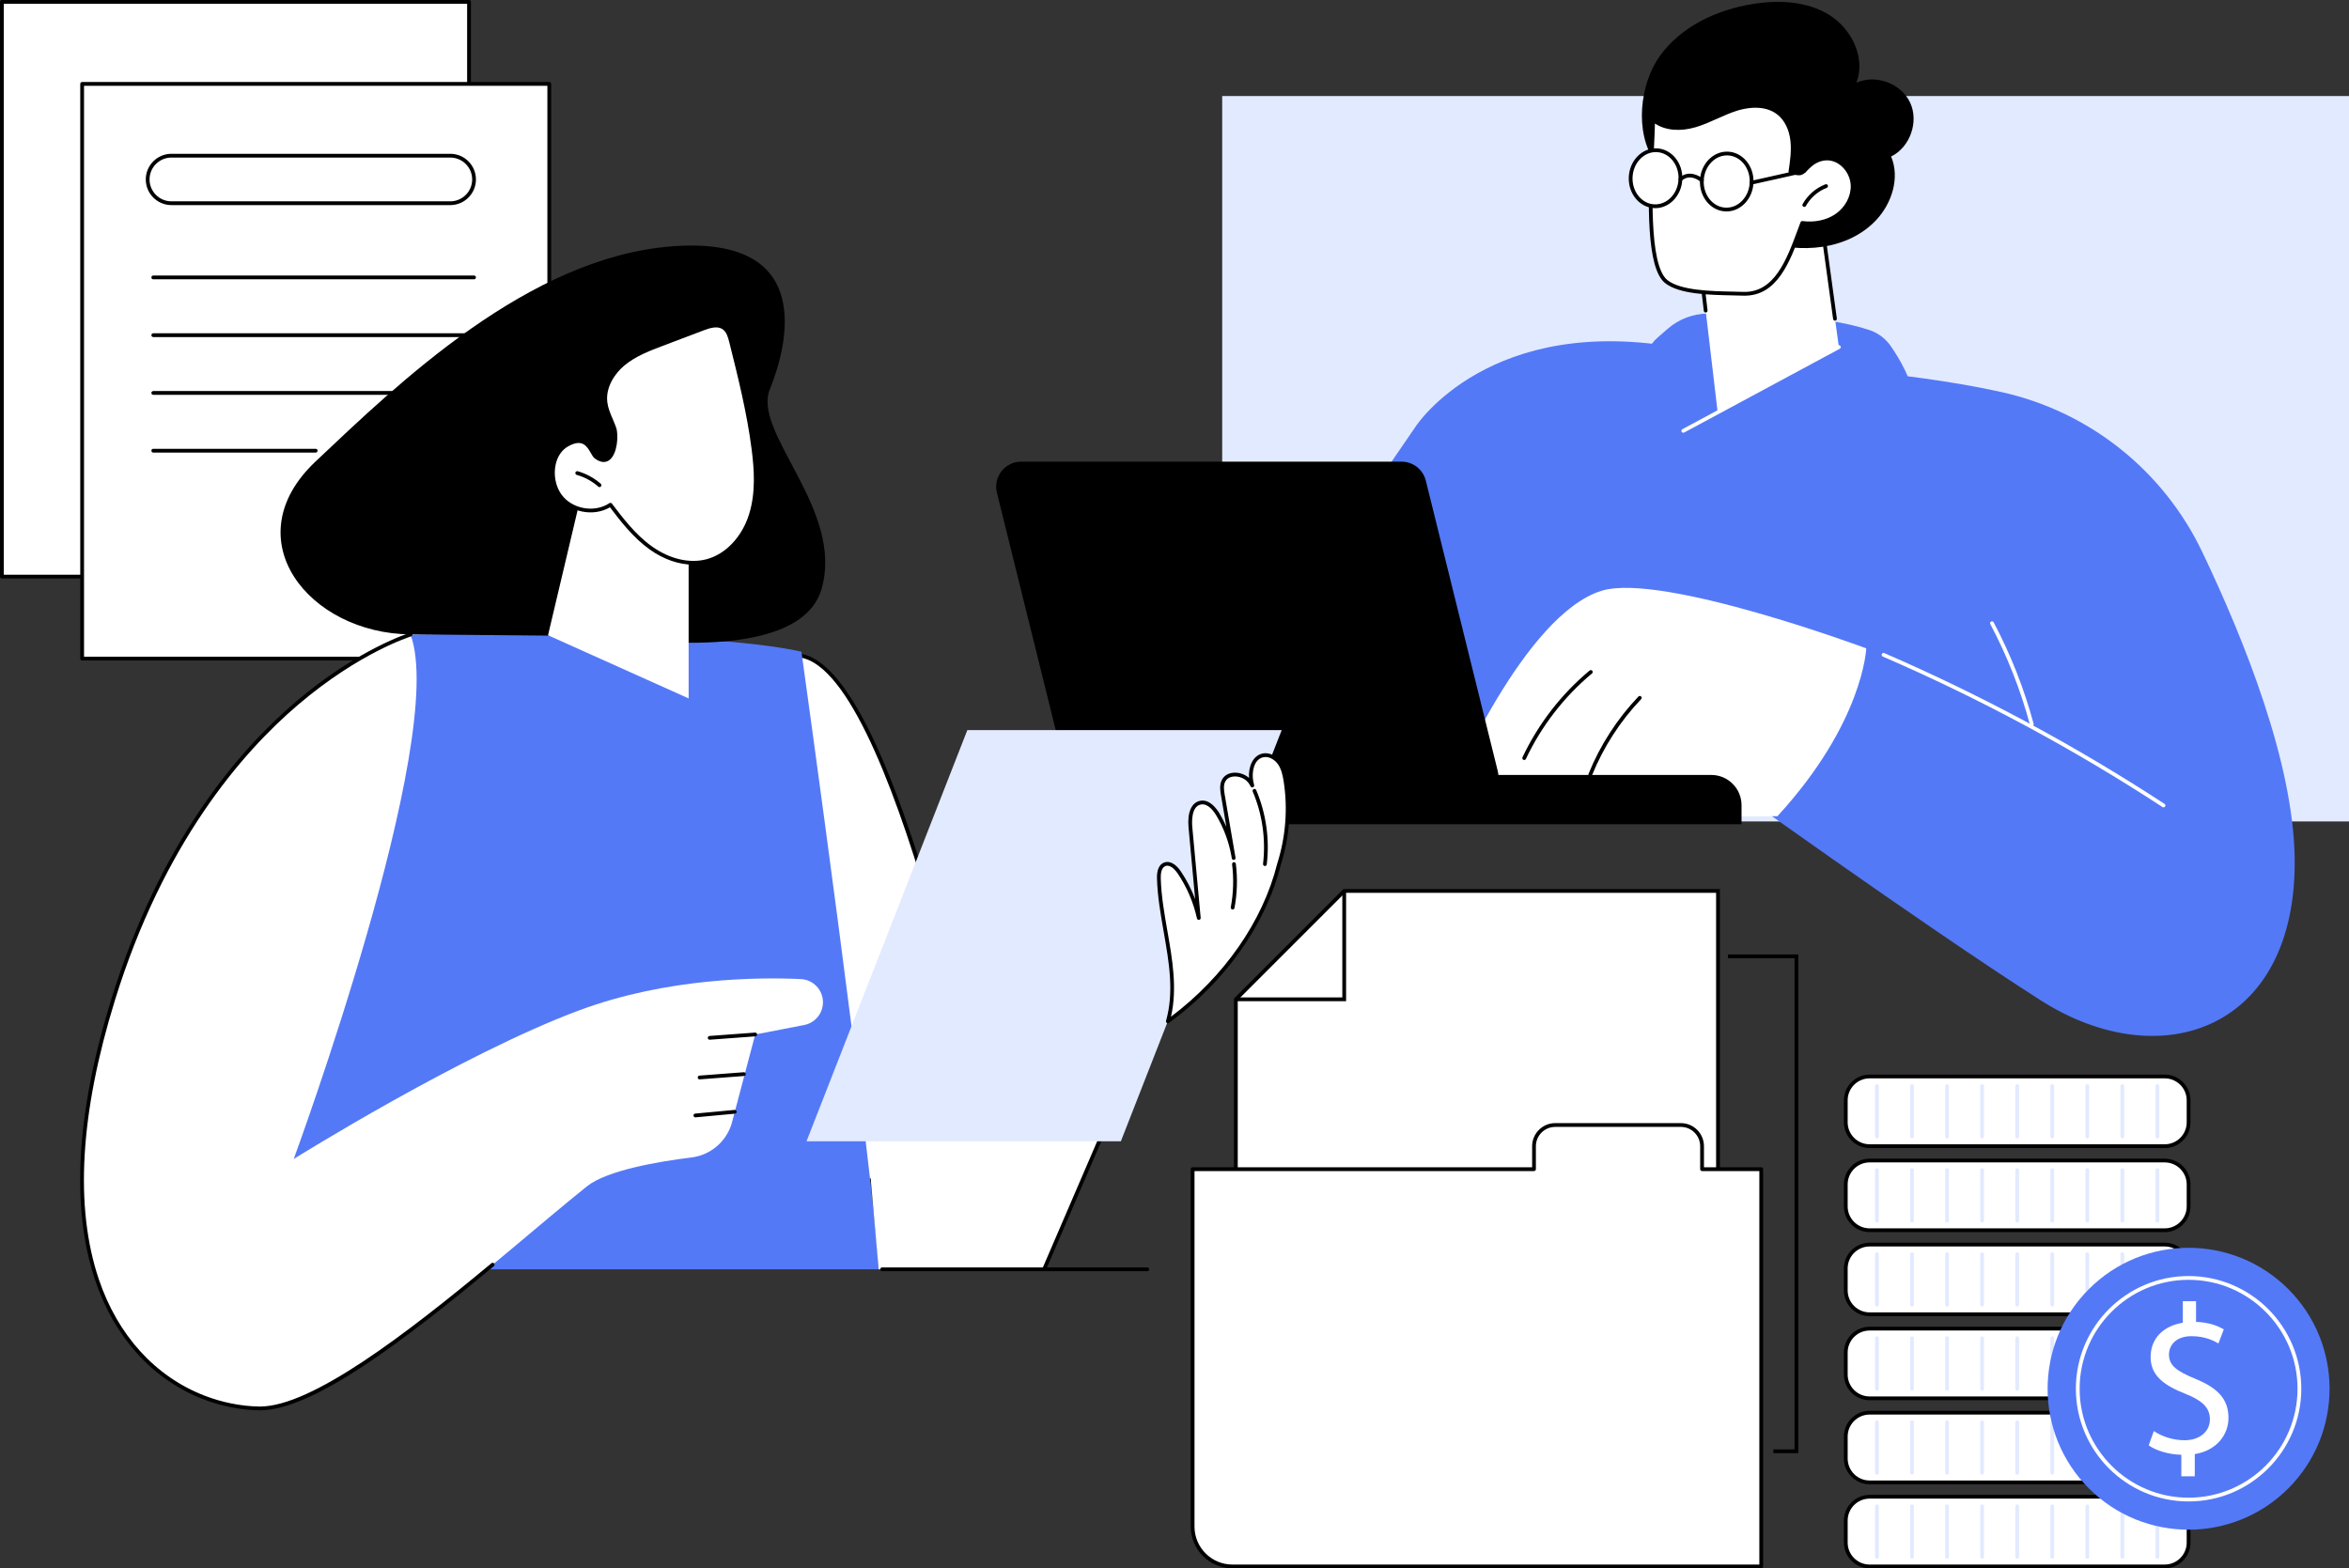
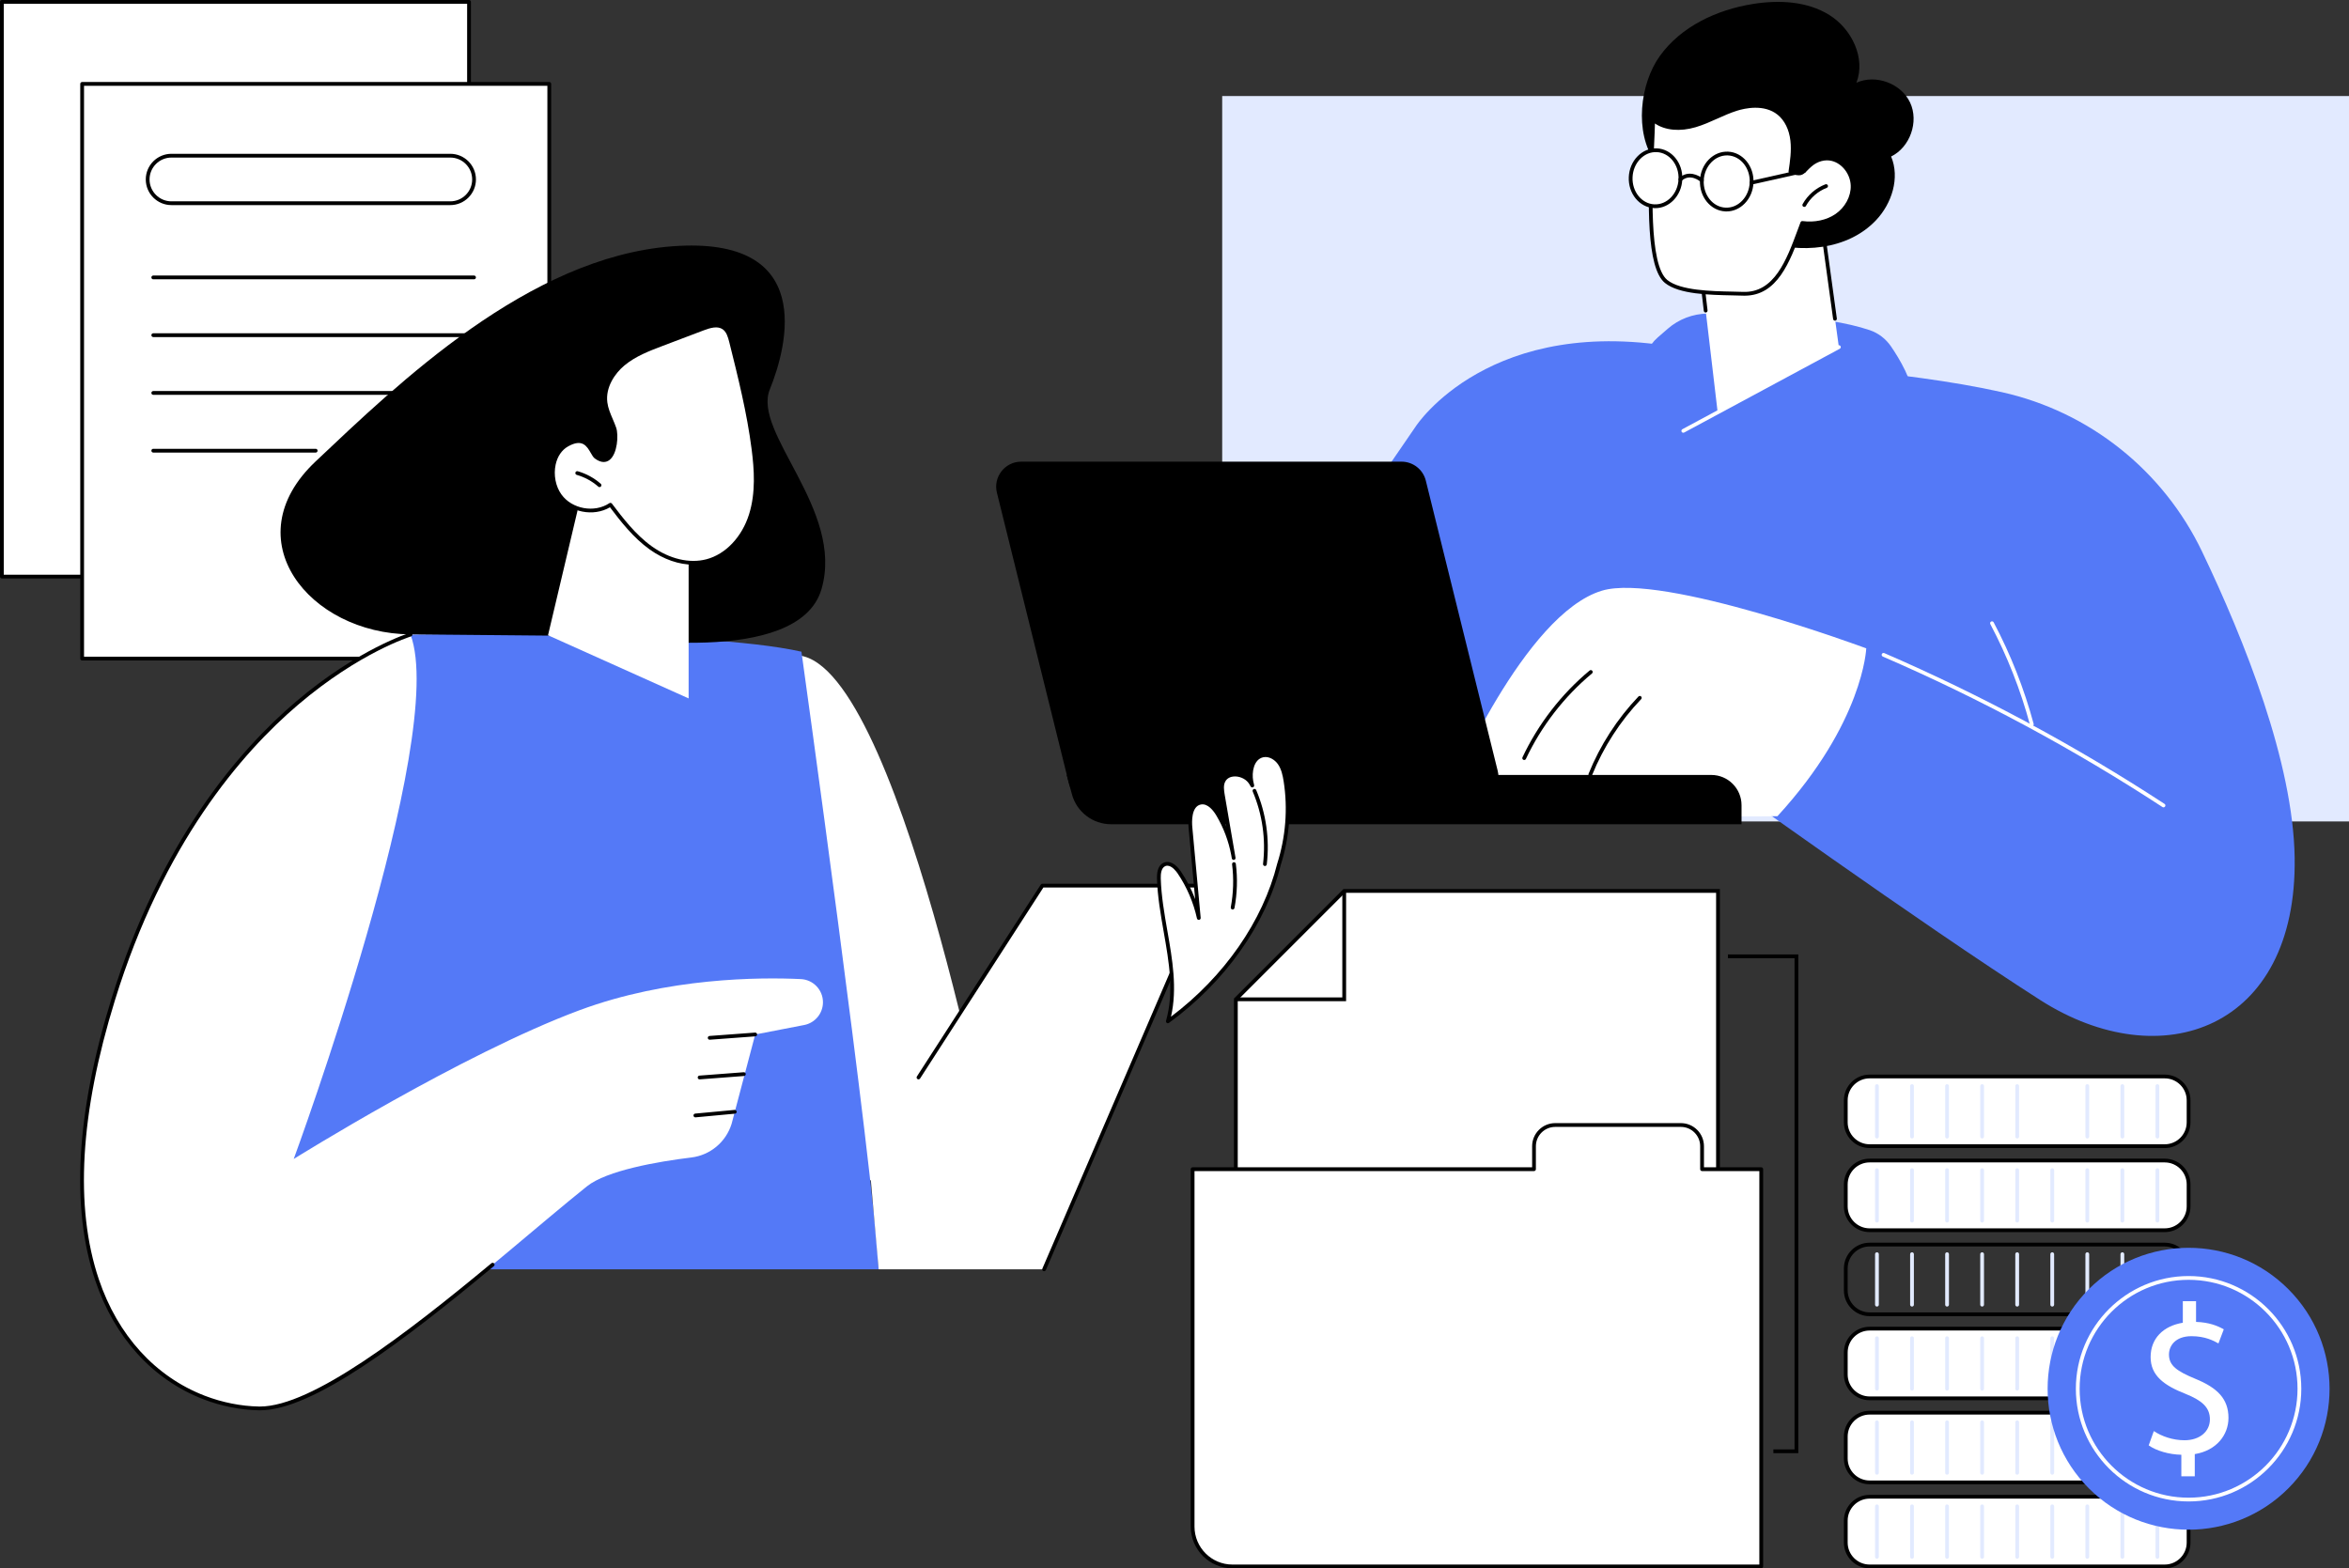
<svg xmlns="http://www.w3.org/2000/svg" id="Layer_2" data-name="Layer 2" viewBox="0 0 2740.6 1830">
  <rect x="0" y="0" width="2740.6" height="1830" fill="#333333" stroke="none" />
  <defs>
    <style>
      .cls-1 {
        fill: #5479f7;
      }

      .cls-1, .cls-2, .cls-3, .cls-4 {
        stroke-width: 0px;
      }

      .cls-3 {
        fill: #e2eaff;
      }

      .cls-4 {
        fill: #fff;
      }
    </style>
  </defs>
  <g id="Illustration">
    <g id="Personal_bank_assistant" data-name="Personal bank assistant">
      <g>
        <g>
          <rect class="cls-4" x="2.2" y="2.2" width="545.01" height="670.58" />
          <path class="cls-2" d="m547.21,674.98H2.2c-1.22,0-2.2-.98-2.2-2.2V2.2C0,.98.98,0,2.2,0h545.01c1.22,0,2.2.98,2.2,2.2v670.58c0,1.21-.98,2.2-2.2,2.2Zm-542.81-4.4h540.61V4.4H4.4v666.18Z" />
        </g>
        <g>
          <g>
            <rect class="cls-4" x="95.83" y="97.89" width="545.01" height="670.58" />
            <path class="cls-2" d="m640.84,770.67H95.83c-1.22,0-2.2-.98-2.2-2.2V97.89c0-1.21.98-2.2,2.2-2.2h545.01c1.22,0,2.2.98,2.2,2.2v670.58c0,1.21-.98,2.2-2.2,2.2Zm-542.81-4.4h540.61V100.09H98.03v666.18Z" />
          </g>
          <path class="cls-2" d="m525.36,239.32H200.01c-16.5,0-29.93-13.43-29.93-29.93s13.42-29.93,29.93-29.93h325.35c16.5,0,29.93,13.43,29.93,29.93s-13.42,29.93-29.93,29.93Zm-325.35-55.46c-14.08,0-25.53,11.45-25.53,25.53s11.45,25.53,25.53,25.53h325.35c14.08,0,25.53-11.45,25.53-25.53s-11.45-25.53-25.53-25.53H200.01Z" />
          <path class="cls-2" d="m553.09,325.91H178.82c-1.22,0-2.2-.98-2.2-2.2s.98-2.2,2.2-2.2h374.26c1.22,0,2.2.98,2.2,2.2s-.98,2.2-2.2,2.2Z" />
          <path class="cls-2" d="m553.09,393.3H178.82c-1.22,0-2.2-.98-2.2-2.2s.98-2.2,2.2-2.2h374.26c1.22,0,2.2.98,2.2,2.2s-.98,2.2-2.2,2.2Z" />
          <path class="cls-2" d="m553.09,460.69H178.82c-1.22,0-2.2-.98-2.2-2.2s.98-2.2,2.2-2.2h374.26c1.22,0,2.2.98,2.2,2.2s-.98,2.2-2.2,2.2Z" />
          <path class="cls-2" d="m368.33,528.08h-189.51c-1.22,0-2.2-.98-2.2-2.2s.98-2.2,2.2-2.2h189.51c1.22,0,2.2.98,2.2,2.2s-.98,2.2-2.2,2.2Z" />
        </g>
      </g>
      <g>
        <g>
          <g>
            <polygon class="cls-4" points="1568.3 1039.62 1441.88 1166.04 1441.88 1481.95 2004.39 1481.95 2004.39 1039.62 1568.3 1039.62" />
            <path class="cls-2" d="m2006.59,1484.15h-566.91v-319.02l127.71-127.71h439.2v446.73Zm-562.51-4.4h558.11v-437.93h-432.98l-125.13,125.13v312.8Z" />
          </g>
          <polygon class="cls-2" points="1570.5 1168.24 1441.88 1168.24 1441.88 1163.84 1566.1 1163.84 1566.1 1039.62 1570.5 1039.62 1570.5 1168.24" />
        </g>
        <g>
          <path class="cls-4" d="m1985.81,1364.27v-26.81c0-13.66-11.08-24.74-24.74-24.74h-146.59c-13.66,0-24.74,11.08-24.74,24.74v26.81h-398.31v417.04c0,25.68,20.82,46.5,46.5,46.5h616.91v-463.53h-69.03Z" />
          <path class="cls-2" d="m2054.84,1830h-616.91c-26.85,0-48.69-21.84-48.69-48.7v-417.04c0-1.21.98-2.2,2.2-2.2h396.11v-24.61c0-14.85,12.08-26.94,26.94-26.94h146.59c14.86,0,26.94,12.09,26.94,26.94v24.61h66.83c1.22,0,2.2.98,2.2,2.2v463.53c0,1.21-.98,2.2-2.2,2.2Zm-661.21-463.53v414.84c0,24.43,19.87,44.3,44.3,44.3h614.71v-459.13h-66.83c-1.22,0-2.2-.98-2.2-2.2v-26.81c0-12.43-10.11-22.54-22.54-22.54h-146.59c-12.43,0-22.54,10.11-22.54,22.54v26.81c0,1.21-.98,2.2-2.2,2.2h-396.11Z" />
        </g>
        <polygon class="cls-2" points="2098.12 1695.63 2069.03 1695.63 2069.03 1691.23 2093.72 1691.23 2093.72 1118.08 2015.99 1118.08 2015.99 1113.68 2098.12 1113.68 2098.12 1695.63" />
      </g>
      <g>
        <rect class="cls-3" x="1425.95" y="112.07" width="1314.65" height="846.43" />
        <g>
          <g>
            <path class="cls-1" d="m2275.84,939.87s-380.75-1.32-372.06-123.29c.35-4.84-.06-9.68-1.12-14.41-22.8-101.14-52.6-229.94,18.33-390.54,3.03-6.87,7.51-13.02,13.18-17.94l11.63-10.1c12.88-11.19,29.3-17.47,46.35-17.66,44.83-.5,135.47,1.04,189.36,19.34,10.09,3.43,18.72,10.15,24.74,18.94,10.21,14.89,25.24,40.22,26.39,61.65,1.75,32.67,43.21,474.01,43.21,474.01Z" />
            <path class="cls-1" d="m2677.21,1001c-1.68-111.22-58.19-253.2-107.97-357.24-45.29-94.65-131.36-163.37-233.72-186.19-120.33-26.83-262.35-30.15-371.82-50.93-225.33-42.78-311.84,90.77-311.84,90.77l-196.61,286.7,89.17,115.03,456.49,5.82s237.97,171.49,379.45,261.95c141.48,90.46,299.87,33.92,296.84-165.91Z" />
            <path class="cls-4" d="m2370.53,847.4c-.97,0-1.86-.65-2.12-1.63-10.99-40.71-26.56-80.26-46.28-117.53-.57-1.07-.16-2.4.92-2.97,1.08-.57,2.4-.16,2.97.91,19.88,37.56,35.57,77.41,46.65,118.44.32,1.17-.38,2.38-1.55,2.7-.19.05-.38.08-.58.08Z" />
            <path class="cls-4" d="m2524.19,942.07c-.41,0-.83-.12-1.2-.36-103.3-67.5-213.08-126.58-326.32-175.6-1.11-.48-1.63-1.78-1.14-2.89.49-1.12,1.78-1.62,2.89-1.14,113.46,49.12,223.47,108.32,326.97,175.95,1.02.66,1.3,2.03.64,3.04-.42.65-1.13,1-1.84,1Z" />
            <g>
              <path class="cls-4" d="m1692.86,919.74s85.43-203.3,176.21-230.53c70.57-21.17,308.3,67.33,308.3,67.33,0,0-3.2,86.46-103.61,195.85,0,0-384.31,4.91-380.9-32.65Z" />
              <path class="cls-2" d="m1778.28,886.81c-.31,0-.63-.07-.93-.21-1.1-.52-1.57-1.83-1.05-2.93,18.27-38.81,45.35-73.82,78.3-101.26.93-.78,2.32-.65,3.1.28.78.93.65,2.32-.28,3.1-32.46,27.03-59.13,61.52-77.13,99.75-.37.8-1.16,1.26-1.99,1.26Z" />
              <path class="cls-2" d="m1855.43,905.94c-.27,0-.55-.05-.82-.16-1.13-.45-1.67-1.74-1.22-2.86,13.36-33.16,33.49-64.34,58.19-90.17.84-.88,2.23-.91,3.11-.07.88.84.91,2.23.07,3.11-24.32,25.43-44.13,56.13-57.29,88.77-.35.86-1.17,1.38-2.04,1.38Z" />
            </g>
            <g>
              <path class="cls-2" d="m1296.28,961.75h735.59v-22.18c0-19.5-15.8-35.31-35.28-35.31h-752.03l6.04,22.45c5.56,20.67,24.29,35.04,45.68,35.04Z" />
              <path class="cls-2" d="m1275.3,935.73h443.79c18.95,0,32.87-17.81,28.31-36.22l-83.88-338.65c-3.23-13.02-14.91-22.17-28.31-22.17h-443.79c-18.95,0-32.87,17.81-28.31,36.22l83.87,338.65c3.23,13.02,14.91,22.17,28.31,22.17Z" />
            </g>
          </g>
          <g>
            <polygon class="cls-4" points="2122.59 238.58 2145.43 405.02 2004.02 481.17 1981.24 287.74 2122.59 238.58" />
            <path class="cls-2" d="m2140.89,374.15c-1.08,0-2.03-.8-2.18-1.9l-17.94-130.71-137.15,47.7,8.59,72.94c.14,1.21-.72,2.3-1.93,2.44-1.22.14-2.3-.72-2.44-1.93l-8.8-74.7c-.12-1.02.49-2,1.46-2.33l141.35-49.16c.62-.22,1.31-.14,1.87.2.56.34.94.92,1.03,1.58l18.3,133.37c.17,1.2-.67,2.31-1.88,2.48-.1.01-.2.02-.3.02Z" />
            <path class="cls-4" d="m1963.91,504.97c-.78,0-1.54-.42-1.94-1.16-.58-1.07-.17-2.4.9-2.98l181.52-97.75c1.07-.58,2.4-.18,2.98.89.58,1.07.17,2.4-.9,2.98l-181.52,97.75c-.33.18-.69.26-1.04.26Z" />
            <path class="cls-2" d="m1936.54,65.36c24.84-34.59,66.55-54,108.58-60.72,30.34-4.86,63.19-3.36,89.26,12.9,26.08,16.26,42.59,50.3,31.54,78.99,22.47-10.17,52.12.77,62.61,23.1,10.49,22.33.01,52.17-22.14,63,10.47,24.9.86,54.91-17.74,74.49-33.03,34.77-88.7,39.65-133.89,23.64-44.91-15.9-96.03-52.87-123.84-92.07-24.26-34.18-17.67-90.89,5.63-123.33Z" />
            <g>
              <path class="cls-4" d="m1977.78,146.28c16.56-4.9,31.62-14,48.1-19.19,16.48-5.18,36.01-5.78,49.47,5.05,9.45,7.61,14.36,19.75,15.74,31.81,1.37,12.06-.4,24.23-2.17,36.24,14.87,4.77,12.99,1.25,23.21-7.65,7.02-6.11,16.51-9.26,25.74-6.9,13.44,3.43,23.13,16.95,23.6,30.83.47,13.88-7.42,27.35-18.89,35.16-11.47,7.81-26.06,10.29-39.82,8.49-14.11,37.09-27.66,84.31-69.41,82.65-23.97-.95-70.79.77-89.44-14.32-28.3-22.91-14.75-160.81-15.26-188.89,12.89,11.51,32.56,11.63,49.13,6.73Z" />
              <path class="cls-2" d="m2035.5,345.01c-.74,0-1.48-.01-2.24-.04-3.64-.14-7.81-.23-12.32-.32-26.18-.52-62.02-1.22-78.42-14.5-21.75-17.6-20.17-93.3-16.99-162.87.57-12.41,1.02-22.2.92-27.69-.01-.87.49-1.67,1.28-2.04.79-.36,1.73-.22,2.38.36,10.62,9.49,28.21,11.83,47.04,6.26,8.43-2.49,16.66-6.18,24.62-9.75,7.55-3.39,15.37-6.89,23.45-9.43,20.45-6.43,39.22-4.45,51.51,5.44,9.05,7.29,14.93,19.1,16.54,33.28,1.34,11.79-.23,23.55-1.91,34.96,8.72,2.67,9.61,1.76,14-2.7,1.36-1.38,3.06-3.11,5.32-5.07,8.04-7,18.4-9.75,27.73-7.38,13.88,3.54,24.74,17.67,25.26,32.88.48,13.97-7.32,28.52-19.85,37.05-10.91,7.43-24.91,10.62-39.61,9.05-.99,2.64-1.99,5.32-2.99,8.03-12.95,34.95-27.59,74.47-65.72,74.48Zm-104.66-200.96c-.1,5.77-.47,13.82-.91,23.44-2.26,49.48-6.48,141.57,15.36,159.25,15.23,12.32,51.64,13.04,75.74,13.52,4.55.09,8.74.17,12.41.32,36.59,1.45,50.98-37.34,63.66-71.56,1.21-3.27,2.41-6.51,3.61-9.67.36-.95,1.34-1.53,2.34-1.4,14.02,1.85,27.99-1.11,38.29-8.12,11.32-7.7,18.36-20.76,17.93-33.26-.46-13.33-9.89-25.7-21.95-28.77-7.93-2.02-16.81.38-23.76,6.43-2.13,1.85-3.69,3.44-5.07,4.84-5.65,5.75-7.84,7.22-20.25,3.24-1.02-.33-1.66-1.35-1.5-2.42,1.73-11.71,3.51-23.81,2.17-35.67-1.48-13.01-6.79-23.79-14.93-30.35-15.8-12.71-38.43-7.5-47.44-4.67-7.84,2.47-15.53,5.91-22.97,9.25-8.09,3.63-16.46,7.38-25.17,9.95h0c-18.33,5.42-35.71,3.76-47.57-4.34Zm46.94,2.23h.02-.02Z" />
            </g>
            <path class="cls-2" d="m2105.06,241.45c-.36,0-.72-.09-1.06-.27-1.06-.59-1.45-1.92-.86-2.99,5.77-10.45,15.46-18.88,26.6-23.13,1.13-.43,2.4.14,2.84,1.27.43,1.13-.14,2.41-1.27,2.84-10.19,3.89-19.05,11.59-24.32,21.14-.4.73-1.15,1.14-1.93,1.14Z" />
            <g>
              <path class="cls-2" d="m2014.3,246.72c-.44,0-.88-.01-1.33-.03-17.21-.8-30.49-17.09-29.6-36.31.43-9.26,4.05-17.84,10.19-24.14,6.21-6.37,14.29-9.67,22.64-9.28,17.21.8,30.49,17.09,29.6,36.31-.43,9.26-4.05,17.84-10.19,24.14-5.88,6.04-13.4,9.31-21.31,9.31Zm.58-65.39c-6.71,0-13.12,2.81-18.17,7.98-5.39,5.53-8.57,13.09-8.94,21.27h0c-.78,16.8,10.62,31.03,25.41,31.71,7.18.33,13.96-2.5,19.28-7.96,5.39-5.53,8.57-13.09,8.94-21.27.78-16.8-10.62-31.03-25.41-31.71-.37-.02-.75-.03-1.12-.03Zm-29.31,29.15h.02-.02Z" />
              <g>
                <path class="cls-4" d="m1902.52,206.63c-.83,18.04,11.48,33.27,27.5,34.01,16.02.74,29.69-13.28,30.52-31.32.83-18.04-11.48-33.27-27.5-34.01-16.02-.74-29.69,13.28-30.52,31.32Z" />
                <path class="cls-2" d="m1931.25,242.87c-.44,0-.88-.01-1.33-.03-17.21-.8-30.49-17.09-29.6-36.31h0c.43-9.26,4.05-17.84,10.19-24.14,6.21-6.37,14.28-9.67,22.64-9.28,17.21.8,30.49,17.09,29.6,36.31-.43,9.26-4.05,17.84-10.19,24.14-5.88,6.03-13.4,9.31-21.31,9.31Zm-26.53-36.14c-.78,16.8,10.62,31.03,25.41,31.71,7.12.33,13.96-2.5,19.28-7.96,5.39-5.53,8.57-13.09,8.94-21.27.78-16.8-10.62-31.03-25.41-31.71-7.12-.33-13.96,2.5-19.28,7.96-5.39,5.53-8.57,13.09-8.94,21.27h0Z" />
              </g>
              <path class="cls-2" d="m1985.57,212.67c-.52,0-1.04-.18-1.45-.55h0c-.49-.43-12.07-10.36-22.09-1.19-.89.82-2.29.76-3.11-.14-.82-.9-.76-2.29.14-3.11,10.37-9.49,22.83-3.41,27.97,1.13.91.8,1,2.19.19,3.1-.43.49-1.04.74-1.65.74Z" />
              <path class="cls-2" d="m2043.59,215.36c-1.01,0-1.91-.7-2.14-1.72-.27-1.19.48-2.36,1.66-2.63l61.47-13.8c1.19-.27,2.36.48,2.63,1.66.27,1.19-.48,2.36-1.66,2.63l-61.47,13.8c-.16.04-.32.05-.48.05Z" />
            </g>
          </g>
        </g>
      </g>
      <g>
        <g>
          <g>
            <g>
              <g>
                <path class="cls-4" d="m1161.62,1371.61s-115.41-612.68-234.98-606.94l-11.91,616.38,246.89-9.45Z" />
-                 <path class="cls-2" d="m914.73,1383.26c-.58,0-1.13-.23-1.54-.63-.43-.42-.67-1.01-.66-1.61l11.91-616.38c.02-1.16.94-2.1,2.09-2.15.59-.03,1.19-.04,1.78-.04,50.26,0,105.01,101.89,162.77,302.95,43.33,150.81,72.41,304.29,72.7,305.82.12.63-.04,1.28-.44,1.78-.4.5-1,.8-1.64.83l-246.89,9.45s-.06,0-.08,0Zm14.07-616.42l-11.82,611.93,242-9.26c-8.21-42.46-118.4-601.14-230.18-602.68Z" />
              </g>
              <path class="cls-1" d="m265.01,1481.12l213.94-740.62s337.53-6.87,456.11,19.94c0,0,83.97,602.45,90.07,720.68H265.01Z" />
            </g>
            <polygon class="cls-4" points="1013.43 1347.39 1216.13 1033.4 1410.91 1033.4 1218.17 1481.12 1025.14 1481.12 1013.43 1347.39" />
            <path class="cls-2" d="m1218.17,1483.32c-.29,0-.59-.06-.87-.18-1.11-.48-1.63-1.77-1.15-2.89l191.42-444.66h-190.24l-143.86,222.86c-.66,1.02-2.02,1.31-3.04.65-1.02-.66-1.31-2.02-.66-3.04l144.51-223.86c.4-.63,1.1-1.01,1.85-1.01h194.78c.74,0,1.43.37,1.84.99.41.62.48,1.4.18,2.08l-192.74,447.72c-.36.83-1.17,1.33-2.02,1.33Z" />
-             <polygon class="cls-3" points="1128.6 851.92 940.97 1331.7 1307.73 1331.7 1495.37 851.92 1128.6 851.92" />
            <g>
              <g>
                <path class="cls-4" d="m1352.07,1024.9c1.55,56.37,25.75,112.6,10.48,166.88,60.88-44.29,111.53-110.51,129.74-183.54,9.89-31.12,12.6-64.54,7.55-96.82-1.16-7.45-2.83-15.07-7.21-21.2-4.38-6.13-12.11-10.43-19.45-8.71-11.8,2.77-15.42,18.18-13.21,30.1.31,1.67.69,3.33,1.1,5-.81-1.62-1.75-3.17-2.88-4.64-7.46-9.72-25.29-11.73-30.74-.76-2.55,5.13-1.64,11.22-.67,16.86,4.18,24.38,8.37,48.76,12.55,73.13-2.82-17.84-9.05-35.13-18.27-50.65-4.5-7.59-11.78-15.66-20.44-13.97-11.18,2.2-12.79,17.37-11.74,28.72,3.26,35.29,6.51,70.58,9.77,105.87-4.14-18.93-11.9-37.05-22.74-53.11-3.98-5.89-10.61-12.19-17.17-9.46-5.79,2.4-6.85,10.05-6.67,16.31Z" />
                <path class="cls-2" d="m1362.55,1193.97c-.44,0-.88-.13-1.26-.39-.77-.54-1.11-1.5-.86-2.4,9.53-33.89,3.57-67.95-2.75-104.01-3.56-20.34-7.24-41.37-7.82-62.21-.27-9.74,2.51-16.11,8.03-18.4,6.31-2.62,13.73,1.21,19.84,10.26,6.76,10.01,12.38,20.95,16.68,32.36l-7.72-83.68c-1.61-17.48,3.44-29.1,13.51-31.08,10.77-2.12,18.89,8.49,22.75,15,2.92,4.92,5.56,10.06,7.89,15.34l-6.24-36.33c-.89-5.16-2.1-12.24.87-18.21,2.44-4.91,7.15-7.95,13.26-8.54,6.65-.64,13.65,1.73,18.52,6.06-.93-12.6,4.15-25.75,15.42-28.39,8.82-2.07,17.27,3.32,21.74,9.58,4.65,6.51,6.4,14.49,7.6,22.14,5.06,32.36,2.43,66.19-7.63,97.82-17.35,69.58-64.94,136.93-130.54,184.66-.38.28-.84.42-1.29.42Zm-.53-183.84c-.81,0-1.62.15-2.43.49-4.67,1.94-5.47,8.8-5.32,14.22h0c.56,20.52,4.22,41.39,7.75,61.57,5.77,32.95,11.72,66.95,4.18,99.93,62.22-46.87,107.25-111.67,123.95-178.63,9.89-31.12,12.47-64.25,7.51-95.94-1.11-7.12-2.71-14.5-6.83-20.27-3.5-4.9-10.36-9.45-17.16-7.85-11.01,2.58-13.38,17.67-11.55,27.56.27,1.43.61,2.98,1.07,4.87.27,1.09-.32,2.2-1.37,2.59-1.05.39-2.23-.08-2.73-1.08-.81-1.61-1.68-3.02-2.65-4.29-3.75-4.88-10.86-7.86-17.29-7.23-2.63.25-7.39,1.39-9.74,6.12-2.15,4.33-1.49,9.59-.47,15.51l11.93,69.5c.23,1.22.44,2.44.63,3.66.19,1.19-.62,2.32-1.81,2.51-1.22.2-2.32-.61-2.53-1.8l-.62-3.61c-3-16.21-8.98-32.14-17.37-46.29-3.27-5.52-9.97-14.53-18.12-12.93-11.31,2.22-10.5,20.74-9.98,26.36l9.77,105.87c.11,1.16-.71,2.2-1.85,2.38-1.15.18-2.24-.57-2.49-1.7-4.06-18.53-11.81-36.63-22.42-52.35-1.58-2.34-6.65-9.15-12.08-9.15Z" />
              </g>
              <path class="cls-2" d="m1475.8,1010.5c-.09,0-.17,0-.26-.01-1.21-.14-2.07-1.24-1.93-2.44,3.38-28.67-.78-57.88-12.04-84.47-.47-1.12.05-2.41,1.17-2.88,1.11-.47,2.41.05,2.88,1.17,11.55,27.29,15.82,57.27,12.35,86.7-.13,1.12-1.08,1.94-2.18,1.94Z" />
              <path class="cls-2" d="m1438.14,1061.26c-.13,0-.27-.01-.41-.04-1.19-.22-1.98-1.37-1.76-2.57,3.1-16.55,3.61-33.41,1.53-50.11-.15-1.21.7-2.3,1.91-2.45,1.22-.15,2.3.71,2.46,1.91,2.14,17.15,1.61,34.47-1.57,51.46-.2,1.06-1.12,1.8-2.16,1.8Z" />
            </g>
          </g>
          <g>
            <path class="cls-4" d="m676.42,1178.67c-137.59,51.05-333.73,173.69-333.73,173.69,0,0,181.08-491.88,136.26-611.86,0,0-237.19,71.21-346.9,425.79-90.4,292.16,4.8,425.38,106.06,464.39,21.63,8.33,43.54,12.37,63.98,12.74,88.03,1.58,276.67-174.18,382.74-259.19,23.02-18.45,82.58-28.86,121.75-33.62,22.02-2.67,40.39-18.02,46.97-39.2l27.56-104.32,57.13-11.06c12.72-2.46,21.91-13.6,21.91-26.56h0c0-14.47-11.36-26.35-25.82-27.03-47.97-2.25-155.32-1.83-257.92,36.24Z" />
            <path class="cls-2" d="m303.3,1645.62c-.42,0-.83,0-1.25-.01-21.47-.39-43.85-4.84-64.73-12.88-58.92-22.7-103.74-71.93-126.2-138.61-28.64-85.03-22.3-195.55,18.83-328.48,56.83-183.67,148.43-290.02,215.27-346.89,72.52-61.71,132.5-80.18,133.1-80.36,1.16-.35,2.39.31,2.74,1.47.35,1.16-.31,2.39-1.47,2.74-.59.18-59.87,18.47-131.72,79.67-66.32,56.49-157.24,162.14-213.71,344.67-40.85,132.03-47.2,241.63-18.86,325.77,22.03,65.42,65.93,113.69,123.61,135.91,20.4,7.86,42.26,12.21,63.22,12.59.38,0,.76.01,1.15.01,60.49,0,170.41-84.45,270.11-167.22.93-.78,2.32-.65,3.1.29.78.93.65,2.32-.29,3.1-105.31,87.43-211.19,168.23-272.89,168.23Z" />
            <path class="cls-2" d="m827.98,1213.21c-1.14,0-2.1-.88-2.19-2.04-.09-1.21.82-2.27,2.03-2.36l53.13-3.93c1.25-.09,2.27.82,2.36,2.03.09,1.21-.82,2.27-2.03,2.36l-53.13,3.93c-.06,0-.11,0-.17,0Z" />
            <path class="cls-2" d="m816.22,1259.46c-1.14,0-2.1-.88-2.19-2.03-.09-1.21.81-2.27,2.03-2.36l51.63-3.93c1.25-.1,2.27.81,2.36,2.03.09,1.21-.81,2.27-2.03,2.36l-51.63,3.93c-.06,0-.11,0-.17,0Z" />
            <path class="cls-2" d="m811.3,1303.78c-1.12,0-2.08-.86-2.19-2-.11-1.21.78-2.28,1.99-2.39l45.96-4.28c1.19-.11,2.28.78,2.4,1.99.11,1.21-.78,2.28-1.99,2.39l-45.96,4.28c-.07,0-.14,0-.21,0Z" />
          </g>
          <g>
            <path class="cls-2" d="m710.96,742.39s-114.2-1.2-232.2-2.19c-117.99-.98-206.84-110.93-110.51-201.8,96.33-90.88,248.24-238.36,416.28-251.02,168.04-12.66,134.32,116.04,113.64,166.92-20.68,50.88,87.26,140.44,60.28,233.14-26.97,92.7-247.49,54.96-247.49,54.96Z" />
            <polygon class="cls-4" points="688.23 534.73 639.38 741.26 803.43 814.94 803.43 589.39 688.23 534.73" />
            <g>
              <g>
                <path class="cls-4" d="m716.79,499.72c-3.47-9.98-9.02-19.38-10.39-29.85-2.22-17.07,7.38-33.95,20.58-45,13.2-11.05,29.62-17.34,45.72-23.44,15.83-6,31.66-12,47.48-18,7.82-2.96,17.12-5.79,24.05-1.11,5.3,3.58,7.22,10.34,8.78,16.54,10.35,41.38,20.71,82.87,26.11,125.18,3.27,25.64,4.63,52.2-3.13,76.86-7.76,24.65-26.2,47.25-51.2,53.81-22.37,5.87-46.57-1.85-65.41-15.27-18.83-13.42-33.25-32.02-47.2-50.46-18.35,12.2-45.97,7.22-58.9-10.62-12.93-17.85-10.91-48.39,8.26-59.27,24.48-13.91,28.13,9.9,33.62,14.06,20.59,15.58,25.77-21.46,21.62-33.41Z" />
                <path class="cls-2" d="m808.98,658.89c-16.78,0-34.62-6.09-50.87-17.67-19.21-13.69-34.28-33.22-46.46-49.32-19.3,11.44-46.92,5.98-60.14-12.27-7.54-10.41-10.43-25.15-7.54-38.48,2.33-10.76,8.19-19.29,16.49-24,20.6-11.7,28.2,1.5,32.74,9.39,1.21,2.11,2.36,4.11,3.3,4.82,4.79,3.62,8.63,4.28,11.76,2,7.23-5.26,9.33-24.66,6.46-32.93h0c-1.13-3.26-2.53-6.55-3.89-9.73-2.78-6.53-5.65-13.28-6.6-20.56-2.11-16.19,6.07-34.18,21.35-46.97,13.62-11.4,30.26-17.71,46.35-23.81l47.48-18c9.1-3.45,18.55-5.94,26.06-.87,5.8,3.92,7.96,10.96,9.68,17.83,10.2,40.78,20.74,82.95,26.16,125.43,3.03,23.78,5.02,51.62-3.21,77.8-8.77,27.86-28.98,49.04-52.74,55.28-5.27,1.38-10.76,2.06-16.37,2.06Zm-96.79-72.12c.67,0,1.33.3,1.76.87,12.21,16.15,27.41,36.24,46.72,49.99,20.62,14.68,43.79,20.13,63.57,14.93,22.32-5.86,41.34-25.91,49.66-52.34,7.98-25.37,6.02-52.61,3.05-75.92-5.39-42.22-15.9-84.26-26.06-124.92-1.58-6.3-3.36-12.2-7.87-15.25-5.85-3.95-14.05-1.69-22.04,1.34l-47.48,18c-15.75,5.97-32.03,12.14-45.09,23.07-11.08,9.27-22.1,25.44-19.81,43.03.87,6.68,3.5,12.86,6.29,19.4,1.38,3.25,2.81,6.61,4,10.01h0c2.97,8.54,1.59,30.94-8.02,37.94-3.32,2.42-8.97,4.02-17-2.05-1.65-1.25-2.96-3.52-4.46-6.14-4.66-8.11-9.95-17.31-26.75-7.76-7.2,4.09-12.3,11.58-14.36,21.11-2.63,12.14-.03,25.54,6.8,34.96,12.31,16.99,38.43,21.7,55.9,10.08.37-.25.8-.37,1.22-.37Z" />
              </g>
              <path class="cls-2" d="m699.48,568.38c-.52,0-1.04-.18-1.45-.55-7.22-6.36-15.92-11.1-25.17-13.72-1.17-.33-1.85-1.55-1.52-2.72.33-1.17,1.55-1.85,2.72-1.52,9.88,2.8,19.18,7.86,26.88,14.66.91.8,1,2.19.2,3.1-.43.49-1.04.75-1.65.75Z" />
            </g>
          </g>
        </g>
-         <path class="cls-2" d="m1338.62,1483.32h-309.47c-1.22,0-2.2-.98-2.2-2.2s.98-2.2,2.2-2.2h309.47c1.22,0,2.2.98,2.2,2.2s-.98,2.2-2.2,2.2Z" />
      </g>
      <g>
        <g>
          <g>
            <g>
              <path class="cls-4" d="m2181.33,1256.09h344.27c15.37,0,27.84,12.48,27.84,27.84v25.64c0,15.37-12.48,27.84-27.84,27.84h-344.27c-15.37,0-27.84-12.48-27.84-27.84v-25.64c0-15.37,12.48-27.84,27.84-27.84Z" />
              <path class="cls-2" d="m2525.6,1339.62h-344.27c-16.57,0-30.04-13.48-30.04-30.04v-25.64c0-16.57,13.48-30.04,30.04-30.04h344.27c16.57,0,30.04,13.48,30.04,30.04v25.64c0,16.57-13.48,30.04-30.04,30.04Zm-344.27-81.33c-14.14,0-25.64,11.5-25.64,25.64v25.64c0,14.14,11.5,25.64,25.64,25.64h344.27c14.14,0,25.64-11.5,25.64-25.64v-25.64c0-14.14-11.5-25.64-25.64-25.64h-344.27Z" />
            </g>
            <g>
              <path class="cls-3" d="m2189.85,1328.43c-1.22,0-2.2-.98-2.2-2.2v-58.95c0-1.21.98-2.2,2.2-2.2s2.2.98,2.2,2.2v58.95c0,1.21-.98,2.2-2.2,2.2Z" />
              <path class="cls-3" d="m2230.76,1328.43c-1.22,0-2.2-.98-2.2-2.2v-58.95c0-1.21.98-2.2,2.2-2.2s2.2.98,2.2,2.2v58.95c0,1.21-.98,2.2-2.2,2.2Z" />
              <path class="cls-3" d="m2271.66,1328.43c-1.22,0-2.2-.98-2.2-2.2v-58.95c0-1.21.98-2.2,2.2-2.2s2.2.98,2.2,2.2v58.95c0,1.21-.98,2.2-2.2,2.2Z" />
              <path class="cls-3" d="m2312.56,1328.43c-1.22,0-2.2-.98-2.2-2.2v-58.95c0-1.21.98-2.2,2.2-2.2s2.2.98,2.2,2.2v58.95c0,1.21-.98,2.2-2.2,2.2Z" />
              <path class="cls-3" d="m2353.47,1328.43c-1.22,0-2.2-.98-2.2-2.2v-58.95c0-1.21.98-2.2,2.2-2.2s2.2.98,2.2,2.2v58.95c0,1.21-.98,2.2-2.2,2.2Z" />
-               <path class="cls-3" d="m2394.37,1328.43c-1.22,0-2.2-.98-2.2-2.2v-58.95c0-1.21.98-2.2,2.2-2.2s2.2.98,2.2,2.2v58.95c0,1.21-.98,2.2-2.2,2.2Z" />
              <path class="cls-3" d="m2435.27,1328.43c-1.22,0-2.2-.98-2.2-2.2v-58.95c0-1.21.98-2.2,2.2-2.2s2.2.98,2.2,2.2v58.95c0,1.21-.98,2.2-2.2,2.2Z" />
              <path class="cls-3" d="m2476.18,1328.43c-1.22,0-2.2-.98-2.2-2.2v-58.95c0-1.21.98-2.2,2.2-2.2s2.2.98,2.2,2.2v58.95c0,1.21-.98,2.2-2.2,2.2Z" />
              <path class="cls-3" d="m2517.08,1328.43c-1.22,0-2.2-.98-2.2-2.2v-58.95c0-1.21.98-2.2,2.2-2.2s2.2.98,2.2,2.2v58.95c0,1.21-.98,2.2-2.2,2.2Z" />
            </g>
          </g>
          <g>
            <g>
              <rect class="cls-4" x="2153.49" y="1354.17" width="399.95" height="81.33" rx="27.84" ry="27.84" />
              <path class="cls-2" d="m2525.6,1437.7h-344.27c-16.57,0-30.04-13.48-30.04-30.04v-25.64c0-16.57,13.48-30.04,30.04-30.04h344.27c16.57,0,30.04,13.48,30.04,30.04v25.64c0,16.57-13.48,30.04-30.04,30.04Zm-344.27-81.33c-14.14,0-25.64,11.5-25.64,25.64v25.64c0,14.14,11.5,25.64,25.64,25.64h344.27c14.14,0,25.64-11.5,25.64-25.64v-25.64c0-14.14-11.5-25.64-25.64-25.64h-344.27Z" />
            </g>
            <g>
              <path class="cls-3" d="m2189.85,1426.51c-1.22,0-2.2-.98-2.2-2.2v-58.95c0-1.21.98-2.2,2.2-2.2s2.2.98,2.2,2.2v58.95c0,1.21-.98,2.2-2.2,2.2Z" />
              <path class="cls-3" d="m2230.76,1426.51c-1.22,0-2.2-.98-2.2-2.2v-58.95c0-1.21.98-2.2,2.2-2.2s2.2.98,2.2,2.2v58.95c0,1.21-.98,2.2-2.2,2.2Z" />
              <path class="cls-3" d="m2271.66,1426.51c-1.22,0-2.2-.98-2.2-2.2v-58.95c0-1.21.98-2.2,2.2-2.2s2.2.98,2.2,2.2v58.95c0,1.21-.98,2.2-2.2,2.2Z" />
              <path class="cls-3" d="m2312.56,1426.51c-1.22,0-2.2-.98-2.2-2.2v-58.95c0-1.21.98-2.2,2.2-2.2s2.2.98,2.2,2.2v58.95c0,1.21-.98,2.2-2.2,2.2Z" />
              <path class="cls-3" d="m2353.47,1426.51c-1.22,0-2.2-.98-2.2-2.2v-58.95c0-1.21.98-2.2,2.2-2.2s2.2.98,2.2,2.2v58.95c0,1.21-.98,2.2-2.2,2.2Z" />
              <path class="cls-3" d="m2394.37,1426.51c-1.22,0-2.2-.98-2.2-2.2v-58.95c0-1.21.98-2.2,2.2-2.2s2.2.98,2.2,2.2v58.95c0,1.21-.98,2.2-2.2,2.2Z" />
              <path class="cls-3" d="m2435.27,1426.51c-1.22,0-2.2-.98-2.2-2.2v-58.95c0-1.21.98-2.2,2.2-2.2s2.2.98,2.2,2.2v58.95c0,1.21-.98,2.2-2.2,2.2Z" />
              <path class="cls-3" d="m2476.18,1426.51c-1.22,0-2.2-.98-2.2-2.2v-58.95c0-1.21.98-2.2,2.2-2.2s2.2.98,2.2,2.2v58.95c0,1.21-.98,2.2-2.2,2.2Z" />
              <path class="cls-3" d="m2517.08,1426.51c-1.22,0-2.2-.98-2.2-2.2v-58.95c0-1.21.98-2.2,2.2-2.2s2.2.98,2.2,2.2v58.95c0,1.21-.98,2.2-2.2,2.2Z" />
            </g>
          </g>
          <g>
            <g>
-               <rect class="cls-4" x="2153.49" y="1452.24" width="399.95" height="81.33" rx="27.84" ry="27.84" />
              <path class="cls-2" d="m2525.6,1535.77h-344.27c-16.57,0-30.04-13.48-30.04-30.04v-25.64c0-16.57,13.48-30.04,30.04-30.04h344.27c16.57,0,30.04,13.48,30.04,30.04v25.64c0,16.57-13.48,30.04-30.04,30.04Zm-344.27-81.33c-14.14,0-25.64,11.5-25.64,25.64v25.64c0,14.14,11.5,25.64,25.64,25.64h344.27c14.14,0,25.64-11.5,25.64-25.64v-25.64c0-14.14-11.5-25.64-25.64-25.64h-344.27Z" />
            </g>
            <g>
              <path class="cls-3" d="m2189.85,1524.58c-1.22,0-2.2-.98-2.2-2.2v-58.95c0-1.21.98-2.2,2.2-2.2s2.2.98,2.2,2.2v58.95c0,1.21-.98,2.2-2.2,2.2Z" />
              <path class="cls-3" d="m2230.76,1524.58c-1.22,0-2.2-.98-2.2-2.2v-58.95c0-1.21.98-2.2,2.2-2.2s2.2.98,2.2,2.2v58.95c0,1.21-.98,2.2-2.2,2.2Z" />
              <path class="cls-3" d="m2271.66,1524.58c-1.22,0-2.2-.98-2.2-2.2v-58.95c0-1.21.98-2.2,2.2-2.2s2.2.98,2.2,2.2v58.95c0,1.21-.98,2.2-2.2,2.2Z" />
              <path class="cls-3" d="m2312.56,1524.58c-1.22,0-2.2-.98-2.2-2.2v-58.95c0-1.21.98-2.2,2.2-2.2s2.2.98,2.2,2.2v58.95c0,1.21-.98,2.2-2.2,2.2Z" />
              <path class="cls-3" d="m2353.47,1524.58c-1.22,0-2.2-.98-2.2-2.2v-58.95c0-1.21.98-2.2,2.2-2.2s2.2.98,2.2,2.2v58.95c0,1.21-.98,2.2-2.2,2.2Z" />
              <path class="cls-3" d="m2394.37,1524.58c-1.22,0-2.2-.98-2.2-2.2v-58.95c0-1.21.98-2.2,2.2-2.2s2.2.98,2.2,2.2v58.95c0,1.21-.98,2.2-2.2,2.2Z" />
              <path class="cls-3" d="m2435.27,1524.58c-1.22,0-2.2-.98-2.2-2.2v-58.95c0-1.21.98-2.2,2.2-2.2s2.2.98,2.2,2.2v58.95c0,1.21-.98,2.2-2.2,2.2Z" />
              <path class="cls-3" d="m2476.18,1524.58c-1.22,0-2.2-.98-2.2-2.2v-58.95c0-1.21.98-2.2,2.2-2.2s2.2.98,2.2,2.2v58.95c0,1.21-.98,2.2-2.2,2.2Z" />
              <path class="cls-3" d="m2517.08,1524.58c-1.22,0-2.2-.98-2.2-2.2v-58.95c0-1.21.98-2.2,2.2-2.2s2.2.98,2.2,2.2v58.95c0,1.21-.98,2.2-2.2,2.2Z" />
            </g>
          </g>
          <g>
            <g>
              <path class="cls-4" d="m2181.33,1550.32h344.27c15.37,0,27.84,12.48,27.84,27.84v25.64c0,15.37-12.48,27.84-27.84,27.84h-344.27c-15.37,0-27.84-12.48-27.84-27.84v-25.64c0-15.37,12.48-27.84,27.84-27.84Z" />
              <path class="cls-2" d="m2525.6,1633.85h-344.27c-16.57,0-30.04-13.48-30.04-30.04v-25.64c0-16.57,13.48-30.04,30.04-30.04h344.27c16.57,0,30.04,13.48,30.04,30.04v25.64c0,16.57-13.48,30.04-30.04,30.04Zm-344.27-81.33c-14.14,0-25.64,11.5-25.64,25.64v25.64c0,14.14,11.5,25.64,25.64,25.64h344.27c14.14,0,25.64-11.5,25.64-25.64v-25.64c0-14.14-11.5-25.64-25.64-25.64h-344.27Z" />
            </g>
            <g>
              <path class="cls-3" d="m2189.85,1622.66c-1.22,0-2.2-.98-2.2-2.2v-58.95c0-1.21.98-2.2,2.2-2.2s2.2.98,2.2,2.2v58.95c0,1.21-.98,2.2-2.2,2.2Z" />
              <path class="cls-3" d="m2230.76,1622.66c-1.22,0-2.2-.98-2.2-2.2v-58.95c0-1.21.98-2.2,2.2-2.2s2.2.98,2.2,2.2v58.95c0,1.21-.98,2.2-2.2,2.2Z" />
              <path class="cls-3" d="m2271.66,1622.66c-1.22,0-2.2-.98-2.2-2.2v-58.95c0-1.21.98-2.2,2.2-2.2s2.2.98,2.2,2.2v58.95c0,1.21-.98,2.2-2.2,2.2Z" />
              <path class="cls-3" d="m2312.56,1622.66c-1.22,0-2.2-.98-2.2-2.2v-58.95c0-1.21.98-2.2,2.2-2.2s2.2.98,2.2,2.2v58.95c0,1.21-.98,2.2-2.2,2.2Z" />
              <path class="cls-3" d="m2353.47,1622.66c-1.22,0-2.2-.98-2.2-2.2v-58.95c0-1.21.98-2.2,2.2-2.2s2.2.98,2.2,2.2v58.95c0,1.21-.98,2.2-2.2,2.2Z" />
              <path class="cls-3" d="m2394.37,1622.66c-1.22,0-2.2-.98-2.2-2.2v-58.95c0-1.21.98-2.2,2.2-2.2s2.2.98,2.2,2.2v58.95c0,1.21-.98,2.2-2.2,2.2Z" />
              <path class="cls-3" d="m2435.27,1622.66c-1.22,0-2.2-.98-2.2-2.2v-58.95c0-1.21.98-2.2,2.2-2.2s2.2.98,2.2,2.2v58.95c0,1.21-.98,2.2-2.2,2.2Z" />
              <path class="cls-3" d="m2476.18,1622.66c-1.22,0-2.2-.98-2.2-2.2v-58.95c0-1.21.98-2.2,2.2-2.2s2.2.98,2.2,2.2v58.95c0,1.21-.98,2.2-2.2,2.2Z" />
              <path class="cls-3" d="m2517.08,1622.66c-1.22,0-2.2-.98-2.2-2.2v-58.95c0-1.21.98-2.2,2.2-2.2s2.2.98,2.2,2.2v58.95c0,1.21-.98,2.2-2.2,2.2Z" />
            </g>
          </g>
          <g>
            <g>
              <rect class="cls-4" x="2153.49" y="1648.39" width="399.95" height="81.33" rx="27.84" ry="27.84" />
              <path class="cls-2" d="m2525.6,1731.92h-344.27c-16.57,0-30.04-13.48-30.04-30.04v-25.64c0-16.57,13.48-30.04,30.04-30.04h344.27c16.57,0,30.04,13.48,30.04,30.04v25.64c0,16.57-13.48,30.04-30.04,30.04Zm-344.27-81.33c-14.14,0-25.64,11.5-25.64,25.64v25.64c0,14.14,11.5,25.64,25.64,25.64h344.27c14.14,0,25.64-11.5,25.64-25.64v-25.64c0-14.14-11.5-25.64-25.64-25.64h-344.27Z" />
            </g>
            <g>
              <path class="cls-3" d="m2189.85,1720.74c-1.22,0-2.2-.98-2.2-2.2v-58.95c0-1.21.98-2.2,2.2-2.2s2.2.98,2.2,2.2v58.95c0,1.21-.98,2.2-2.2,2.2Z" />
              <path class="cls-3" d="m2230.76,1720.74c-1.22,0-2.2-.98-2.2-2.2v-58.95c0-1.21.98-2.2,2.2-2.2s2.2.98,2.2,2.2v58.95c0,1.21-.98,2.2-2.2,2.2Z" />
              <path class="cls-3" d="m2271.66,1720.74c-1.22,0-2.2-.98-2.2-2.2v-58.95c0-1.21.98-2.2,2.2-2.2s2.2.98,2.2,2.2v58.95c0,1.21-.98,2.2-2.2,2.2Z" />
              <path class="cls-3" d="m2312.56,1720.74c-1.22,0-2.2-.98-2.2-2.2v-58.95c0-1.21.98-2.2,2.2-2.2s2.2.98,2.2,2.2v58.95c0,1.21-.98,2.2-2.2,2.2Z" />
              <path class="cls-3" d="m2353.47,1720.74c-1.22,0-2.2-.98-2.2-2.2v-58.95c0-1.21.98-2.2,2.2-2.2s2.2.98,2.2,2.2v58.95c0,1.21-.98,2.2-2.2,2.2Z" />
              <path class="cls-3" d="m2394.37,1720.74c-1.22,0-2.2-.98-2.2-2.2v-58.95c0-1.21.98-2.2,2.2-2.2s2.2.98,2.2,2.2v58.95c0,1.21-.98,2.2-2.2,2.2Z" />
              <path class="cls-3" d="m2435.27,1720.74c-1.22,0-2.2-.98-2.2-2.2v-58.95c0-1.21.98-2.2,2.2-2.2s2.2.98,2.2,2.2v58.95c0,1.21-.98,2.2-2.2,2.2Z" />
              <path class="cls-3" d="m2476.18,1720.74c-1.22,0-2.2-.98-2.2-2.2v-58.95c0-1.21.98-2.2,2.2-2.2s2.2.98,2.2,2.2v58.95c0,1.21-.98,2.2-2.2,2.2Z" />
              <path class="cls-3" d="m2517.08,1720.74c-1.22,0-2.2-.98-2.2-2.2v-58.95c0-1.21.98-2.2,2.2-2.2s2.2.98,2.2,2.2v58.95c0,1.21-.98,2.2-2.2,2.2Z" />
            </g>
          </g>
          <g>
            <g>
              <path class="cls-4" d="m2181.33,1746.47h344.27c15.37,0,27.84,12.48,27.84,27.84v25.64c0,15.37-12.48,27.84-27.84,27.84h-344.27c-15.37,0-27.84-12.48-27.84-27.84v-25.64c0-15.37,12.48-27.84,27.84-27.84Z" />
              <path class="cls-2" d="m2525.6,1830h-344.27c-16.57,0-30.04-13.48-30.04-30.04v-25.64c0-16.57,13.48-30.04,30.04-30.04h344.27c16.57,0,30.04,13.48,30.04,30.04v25.64c0,16.57-13.48,30.04-30.04,30.04Zm-344.27-81.33c-14.14,0-25.64,11.5-25.64,25.64v25.64c0,14.14,11.5,25.64,25.64,25.64h344.27c14.14,0,25.64-11.5,25.64-25.64v-25.64c0-14.14-11.5-25.64-25.64-25.64h-344.27Z" />
            </g>
            <g>
              <path class="cls-3" d="m2189.85,1818.81c-1.22,0-2.2-.98-2.2-2.2v-58.95c0-1.21.98-2.2,2.2-2.2s2.2.98,2.2,2.2v58.95c0,1.21-.98,2.2-2.2,2.2Z" />
              <path class="cls-3" d="m2230.76,1818.81c-1.22,0-2.2-.98-2.2-2.2v-58.95c0-1.21.98-2.2,2.2-2.2s2.2.98,2.2,2.2v58.95c0,1.21-.98,2.2-2.2,2.2Z" />
              <path class="cls-3" d="m2271.66,1818.81c-1.22,0-2.2-.98-2.2-2.2v-58.95c0-1.21.98-2.2,2.2-2.2s2.2.98,2.2,2.2v58.95c0,1.21-.98,2.2-2.2,2.2Z" />
              <path class="cls-3" d="m2312.56,1818.81c-1.22,0-2.2-.98-2.2-2.2v-58.95c0-1.21.98-2.2,2.2-2.2s2.2.98,2.2,2.2v58.95c0,1.21-.98,2.2-2.2,2.2Z" />
              <path class="cls-3" d="m2353.47,1818.81c-1.22,0-2.2-.98-2.2-2.2v-58.95c0-1.21.98-2.2,2.2-2.2s2.2.98,2.2,2.2v58.95c0,1.21-.98,2.2-2.2,2.2Z" />
              <path class="cls-3" d="m2394.37,1818.81c-1.22,0-2.2-.98-2.2-2.2v-58.95c0-1.21.98-2.2,2.2-2.2s2.2.98,2.2,2.2v58.95c0,1.21-.98,2.2-2.2,2.2Z" />
              <path class="cls-3" d="m2435.27,1818.81c-1.22,0-2.2-.98-2.2-2.2v-58.95c0-1.21.98-2.2,2.2-2.2s2.2.98,2.2,2.2v58.95c0,1.21-.98,2.2-2.2,2.2Z" />
              <path class="cls-3" d="m2476.18,1818.81c-1.22,0-2.2-.98-2.2-2.2v-58.95c0-1.21.98-2.2,2.2-2.2s2.2.98,2.2,2.2v58.95c0,1.21-.98,2.2-2.2,2.2Z" />
              <path class="cls-3" d="m2517.08,1818.81c-1.22,0-2.2-.98-2.2-2.2v-58.95c0-1.21.98-2.2,2.2-2.2s2.2.98,2.2,2.2v58.95c0,1.21-.98,2.2-2.2,2.2Z" />
            </g>
          </g>
        </g>
        <g>
          <circle class="cls-1" cx="2553.44" cy="1620.46" r="164.47" transform="translate(-397.95 2280.18) rotate(-45)" />
          <path class="cls-4" d="m2553.44,1751.97c-72.51,0-131.51-58.99-131.51-131.51s58.99-131.51,131.51-131.51,131.51,58.99,131.51,131.51-58.99,131.51-131.51,131.51Zm0-258.61c-70.09,0-127.11,57.02-127.11,127.11s57.02,127.11,127.11,127.11,127.11-57.02,127.11-127.11-57.02-127.11-127.11-127.11Z" />
          <path class="cls-4" d="m2544.98,1722.61v-25.13c-14.43-.25-29.36-4.73-38.07-10.95l5.97-16.67c8.96,5.97,21.9,10.7,35.83,10.7,17.67,0,29.61-10.2,29.61-24.39s-9.7-22.15-28.12-29.61c-25.38-9.95-41.06-21.4-41.06-43.05s14.68-36.33,37.58-40.06v-25.13h15.43v24.14c14.93.5,25.13,4.48,32.35,8.71l-6.22,16.42c-5.23-2.99-15.43-8.46-31.35-8.46-19.16,0-26.37,11.45-26.37,21.4,0,12.94,9.2,19.41,30.85,28.37,25.63,10.45,38.57,23.39,38.57,45.54,0,19.66-13.69,38.07-39.32,42.3v25.88h-15.68Z" />
        </g>
      </g>
    </g>
  </g>
</svg>